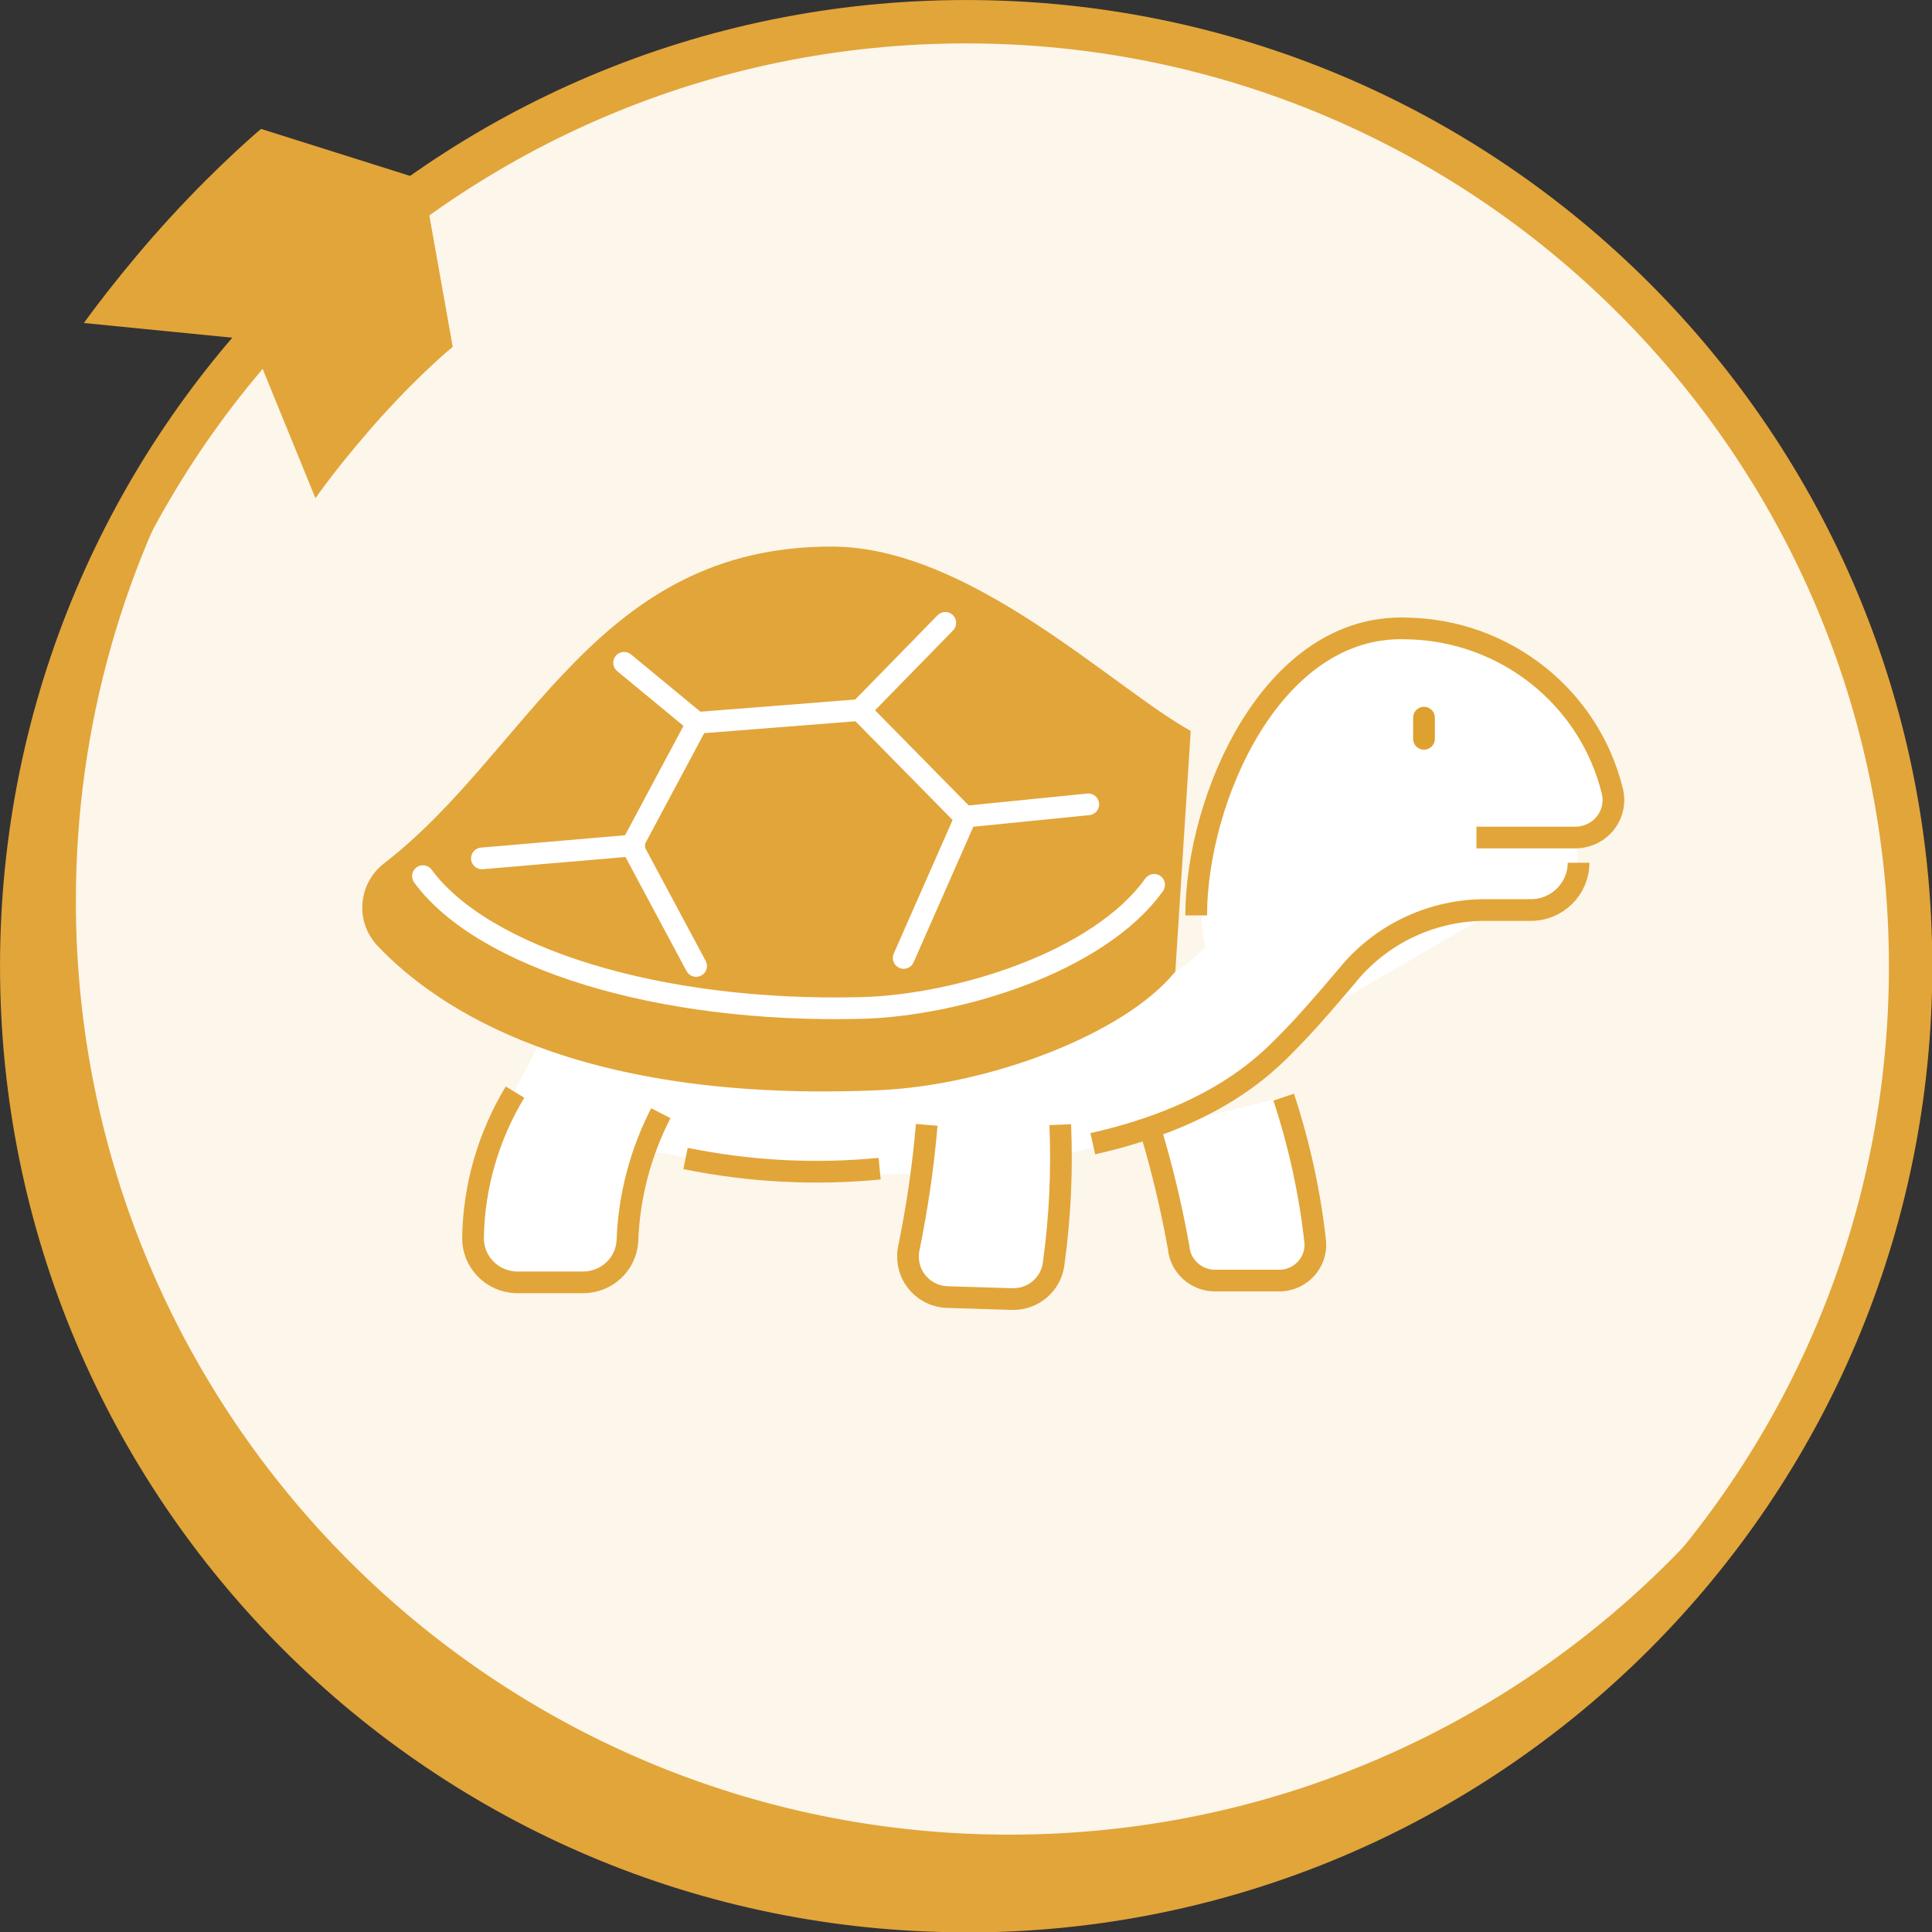
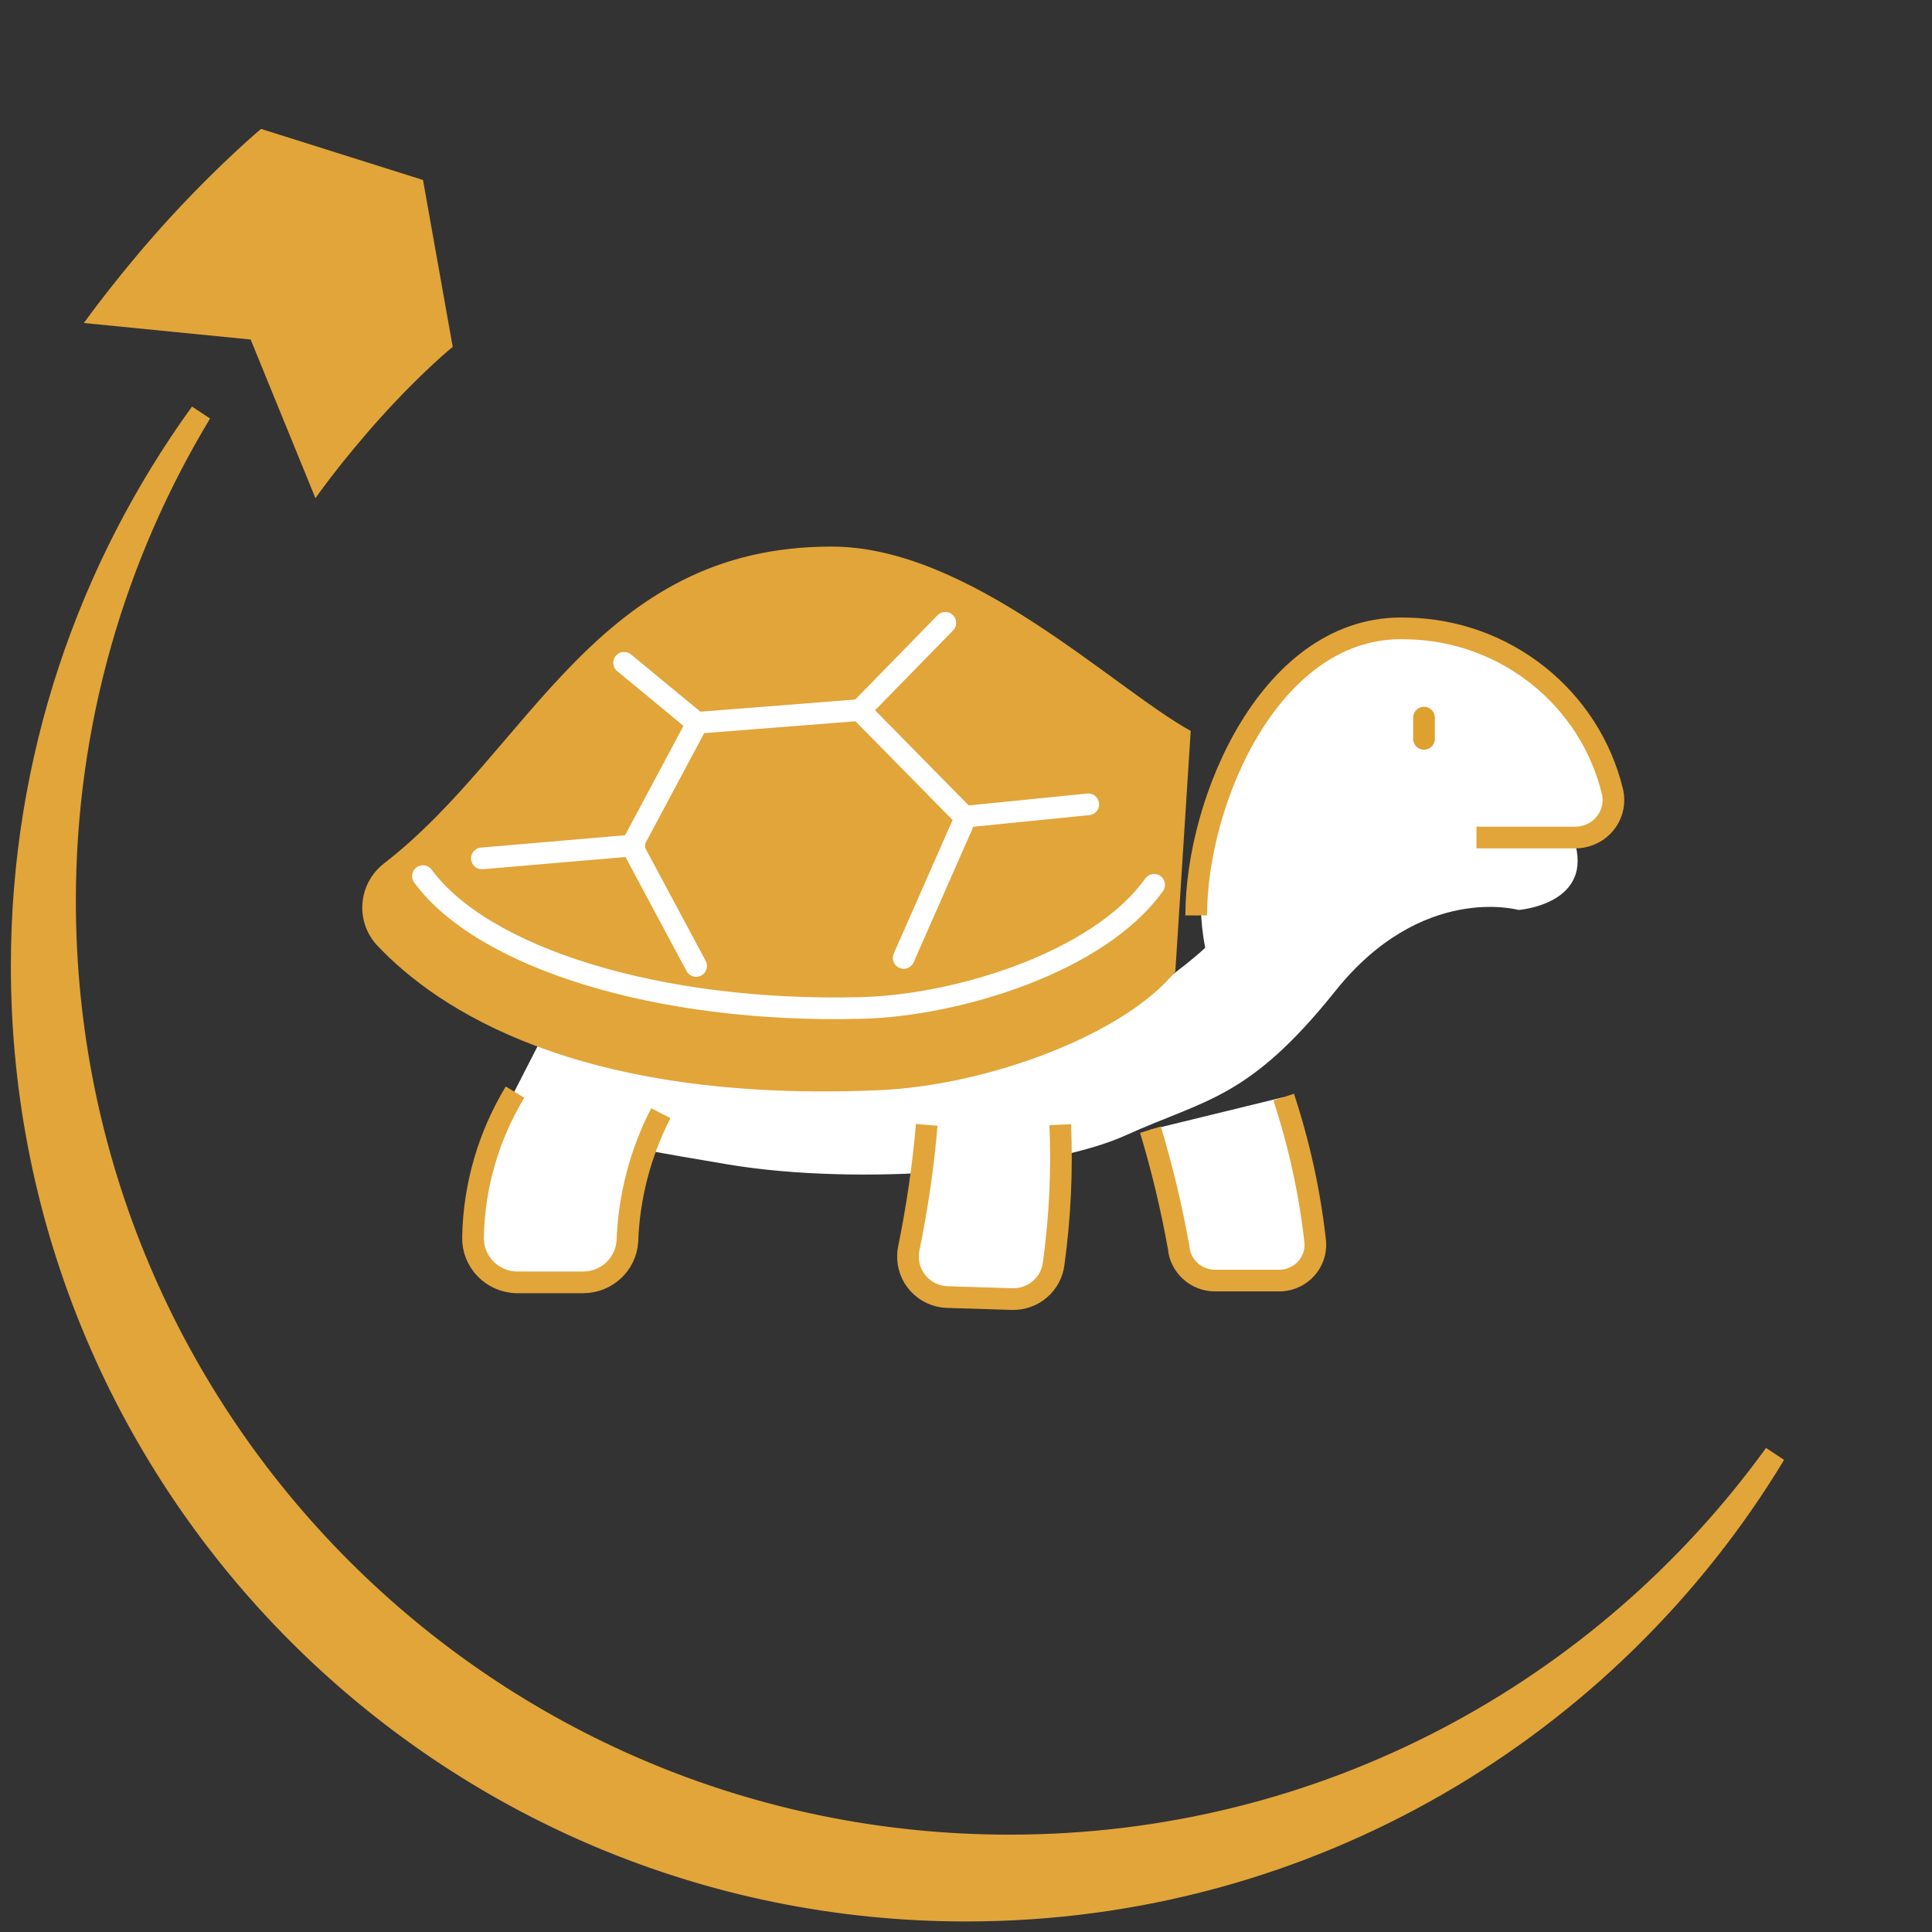
<svg xmlns="http://www.w3.org/2000/svg" width="80px" height="80px" viewBox="0 0 80 80" version="1.1">
  <rect x="0" y="0" width="80" height="80" fill="#333333" stroke="none" />
  <g id="surface1">
-     <path style="fill-rule:nonzero;fill:rgb(98.824%,96.471%,92.157%);fill-opacity:1;stroke-width:2;stroke-linecap:butt;stroke-linejoin:miter;stroke:rgb(88.627%,64.706%,22.353%);stroke-opacity:1;stroke-miterlimit:10;" d="M 44.551 88.109 C 68.599 88.109 88.101 68.612 88.101 44.559 C 88.101 20.511 68.612 1.001 44.551 1.001 C 20.489 1.001 1.001 20.498 1.001 44.551 C 1.001 68.599 20.498 88.101 44.551 88.101 " transform="matrix(0.898,0,0,0.898,0,0)" />
    <path style="fill-rule:nonzero;fill:rgb(88.627%,64.706%,22.353%);fill-opacity:1;stroke-width:1;stroke-linecap:butt;stroke-linejoin:miter;stroke:rgb(88.627%,64.706%,22.353%);stroke-opacity:1;stroke-miterlimit:10;" d="M 46.552 85.098 C 22.499 85.098 2.998 65.601 2.998 41.548 C 2.998 33.312 5.291 25.61 9.259 19.04 C 4.068 26.211 1.001 35.022 1.001 44.551 C 1.001 68.599 20.498 88.101 44.551 88.101 C 60.358 88.101 74.212 79.668 81.839 67.059 C 73.929 77.989 61.072 85.098 46.552 85.098 Z M 46.552 85.098 " transform="matrix(0.898,0,0,0.898,0,0)" />
    <path style=" stroke:none;fill-rule:nonzero;fill:rgb(88.627%,64.706%,22.353%);fill-opacity:1;" d="M 10.816 5.34 L 17.516 7.453 L 18.746 14.363 C 18.746 14.363 17.516 15.352 15.793 17.254 C 14.078 19.16 13.062 20.629 13.062 20.629 L 10.379 14.059 L 3.473 13.375 C 3.473 13.375 5.008 11.223 7.082 8.969 C 9.156 6.715 10.816 5.332 10.816 5.332 " />
    <path style=" stroke:none;fill-rule:nonzero;fill:rgb(100%,100%,100%);fill-opacity:1;" d="M 22.973 41.934 L 20.648 46.469 C 20.648 46.469 24.77 47.32 30.156 48.219 C 35.543 49.117 43.336 48.496 46.621 47.008 C 49.906 45.516 51.703 45.527 55.293 41.035 C 58.883 36.547 62.879 37.68 62.879 37.68 C 62.879 37.68 66.066 37.445 65.168 34.754 C 64.27 32.059 51.676 30.211 51.676 30.211 C 51.676 30.211 49.008 34.754 49.906 39.242 C 49.906 39.242 49.008 40.141 46.316 41.934 C 43.621 43.73 25.668 45.527 22.973 41.934 Z M 22.973 41.934 " />
    <path style="fill-rule:nonzero;fill:rgb(100%,100%,100%);fill-opacity:1;stroke-width:1;stroke-linecap:butt;stroke-linejoin:miter;stroke:rgb(88.627%,64.706%,22.353%);stroke-opacity:1;stroke-miterlimit:4;" d="M 23.748 50.359 C 22.521 52.391 21.851 54.702 21.812 57.06 C 21.79 58.178 22.691 59.109 23.822 59.131 C 23.831 59.131 23.84 59.131 23.861 59.131 L 26.89 59.131 C 27.969 59.131 28.861 58.3 28.93 57.238 C 29 55.18 29.531 53.161 30.471 51.33 " transform="matrix(0.898,0,0,0.898,0,0)" />
-     <path style="fill-rule:nonzero;fill:rgb(100%,100%,100%);fill-opacity:1;stroke-width:1;stroke-linecap:butt;stroke-linejoin:miter;stroke:rgb(88.627%,64.706%,22.353%);stroke-opacity:1;stroke-miterlimit:4;" d="M 40.561 53.888 C 37.572 54.18 34.552 54.019 31.611 53.418 " transform="matrix(0.898,0,0,0.898,0,0)" />
    <path style="fill-rule:nonzero;fill:rgb(100%,100%,100%);fill-opacity:1;stroke-width:1;stroke-linecap:butt;stroke-linejoin:miter;stroke:rgb(88.627%,64.706%,22.353%);stroke-opacity:1;stroke-miterlimit:4;" d="M 48.889 51.86 C 48.98 53.988 48.88 56.129 48.588 58.248 C 48.48 59.218 47.631 59.94 46.648 59.901 L 43.672 59.81 C 42.641 59.771 41.831 58.909 41.87 57.878 C 41.87 57.778 41.879 57.691 41.901 57.591 C 42.288 55.698 42.571 53.788 42.732 51.869 " transform="matrix(0.898,0,0,0.898,0,0)" />
    <path style="fill-rule:nonzero;fill:rgb(100%,100%,100%);fill-opacity:1;stroke-width:1;stroke-linecap:butt;stroke-linejoin:miter;stroke:rgb(88.627%,64.706%,22.353%);stroke-opacity:1;stroke-miterlimit:4;" d="M 55.159 42.21 C 55.159 36.888 58.631 28.752 64.861 28.978 C 69.4 29.052 73.311 32.159 74.36 36.532 C 74.56 37.471 73.951 38.39 72.998 38.581 C 72.88 38.611 72.759 38.62 72.628 38.62 L 68.081 38.62 " transform="matrix(0.898,0,0,0.898,0,0)" />
    <path style="fill:none;stroke-width:1;stroke-linecap:round;stroke-linejoin:round;stroke:rgb(87.059%,62.745%,18.431%);stroke-opacity:1;stroke-miterlimit:4;" d="M 65.662 33.09 L 65.662 34.069 " transform="matrix(0.898,0,0,0.898,0,0)" />
    <path style="fill-rule:nonzero;fill:rgb(100%,100%,100%);fill-opacity:1;stroke-width:1;stroke-linecap:butt;stroke-linejoin:miter;stroke:rgb(88.627%,64.706%,22.353%);stroke-opacity:1;stroke-miterlimit:4;" d="M 59.192 50.59 C 59.91 52.77 60.402 55.011 60.65 57.291 C 60.711 58.2 60.01 58.992 59.079 59.048 C 59.04 59.048 59.009 59.048 58.97 59.048 L 56.02 59.048 C 55.15 59.048 54.419 58.378 54.349 57.521 C 54.019 55.689 53.588 53.871 53.048 52.091 " transform="matrix(0.898,0,0,0.898,0,0)" />
    <path style=" stroke:none;fill-rule:nonzero;fill:rgb(88.627%,64.706%,22.353%);fill-opacity:1;" d="M 49.305 30.266 C 46.074 28.477 40.168 22.641 34.449 22.633 C 24.672 22.613 21.934 31.109 15.883 35.766 C 14.875 36.566 14.707 38.02 15.504 39.016 C 15.539 39.07 15.586 39.117 15.629 39.16 C 18.09 41.766 23.906 45.695 36.422 45.141 C 40.922 44.941 46.551 42.84 48.668 40.23 " />
    <path style="fill:none;stroke-width:1;stroke-linecap:round;stroke-linejoin:round;stroke:rgb(100%,100%,100%);stroke-opacity:1;stroke-miterlimit:4;" d="M 19.502 40.4 C 22.26 44.15 30.31 46.722 39.73 46.478 C 44.098 46.369 50.642 44.398 53.218 40.8 " transform="matrix(0.898,0,0,0.898,0,0)" />
    <path style="fill:none;stroke-width:1;stroke-linecap:round;stroke-linejoin:round;stroke:rgb(100%,100%,100%);stroke-opacity:1;stroke-miterlimit:4;" d="M 41.67 44.172 L 44.52 37.702 L 39.638 32.742 L 32.159 33.329 L 29.13 38.999 L 32.098 44.542 " transform="matrix(0.898,0,0,0.898,0,0)" />
    <path style="fill:none;stroke-width:1;stroke-linecap:round;stroke-linejoin:round;stroke:rgb(100%,100%,100%);stroke-opacity:1;stroke-miterlimit:4;" d="M 50.181 37.089 L 44.498 37.659 " transform="matrix(0.898,0,0,0.898,0,0)" />
    <path style="fill:none;stroke-width:1;stroke-linecap:round;stroke-linejoin:round;stroke:rgb(100%,100%,100%);stroke-opacity:1;stroke-miterlimit:4;" d="M 43.589 28.721 L 39.621 32.781 " transform="matrix(0.898,0,0,0.898,0,0)" />
    <path style="fill:none;stroke-width:1;stroke-linecap:round;stroke-linejoin:round;stroke:rgb(100%,100%,100%);stroke-opacity:1;stroke-miterlimit:4;" d="M 32.141 33.338 L 28.778 30.562 " transform="matrix(0.898,0,0,0.898,0,0)" />
    <path style="fill:none;stroke-width:1;stroke-linecap:round;stroke-linejoin:round;stroke:rgb(100%,100%,100%);stroke-opacity:1;stroke-miterlimit:4;" d="M 29.248 38.981 L 22.221 39.582 " transform="matrix(0.898,0,0,0.898,0,0)" />
-     <path style="fill-rule:nonzero;fill:rgb(100%,100%,100%);fill-opacity:1;stroke-width:1;stroke-linecap:butt;stroke-linejoin:miter;stroke:rgb(88.627%,64.706%,22.353%);stroke-opacity:1;stroke-miterlimit:4;" d="M 72.789 39.782 C 72.789 40.978 71.81 41.962 70.592 41.962 L 68.49 41.962 C 66.132 41.962 63.891 42.971 62.338 44.729 C 62.338 44.729 60.619 46.791 59.631 47.801 C 58.639 48.81 56.399 51.382 50.39 52.739 " transform="matrix(0.898,0,0,0.898,0,0)" />
  </g>
</svg>